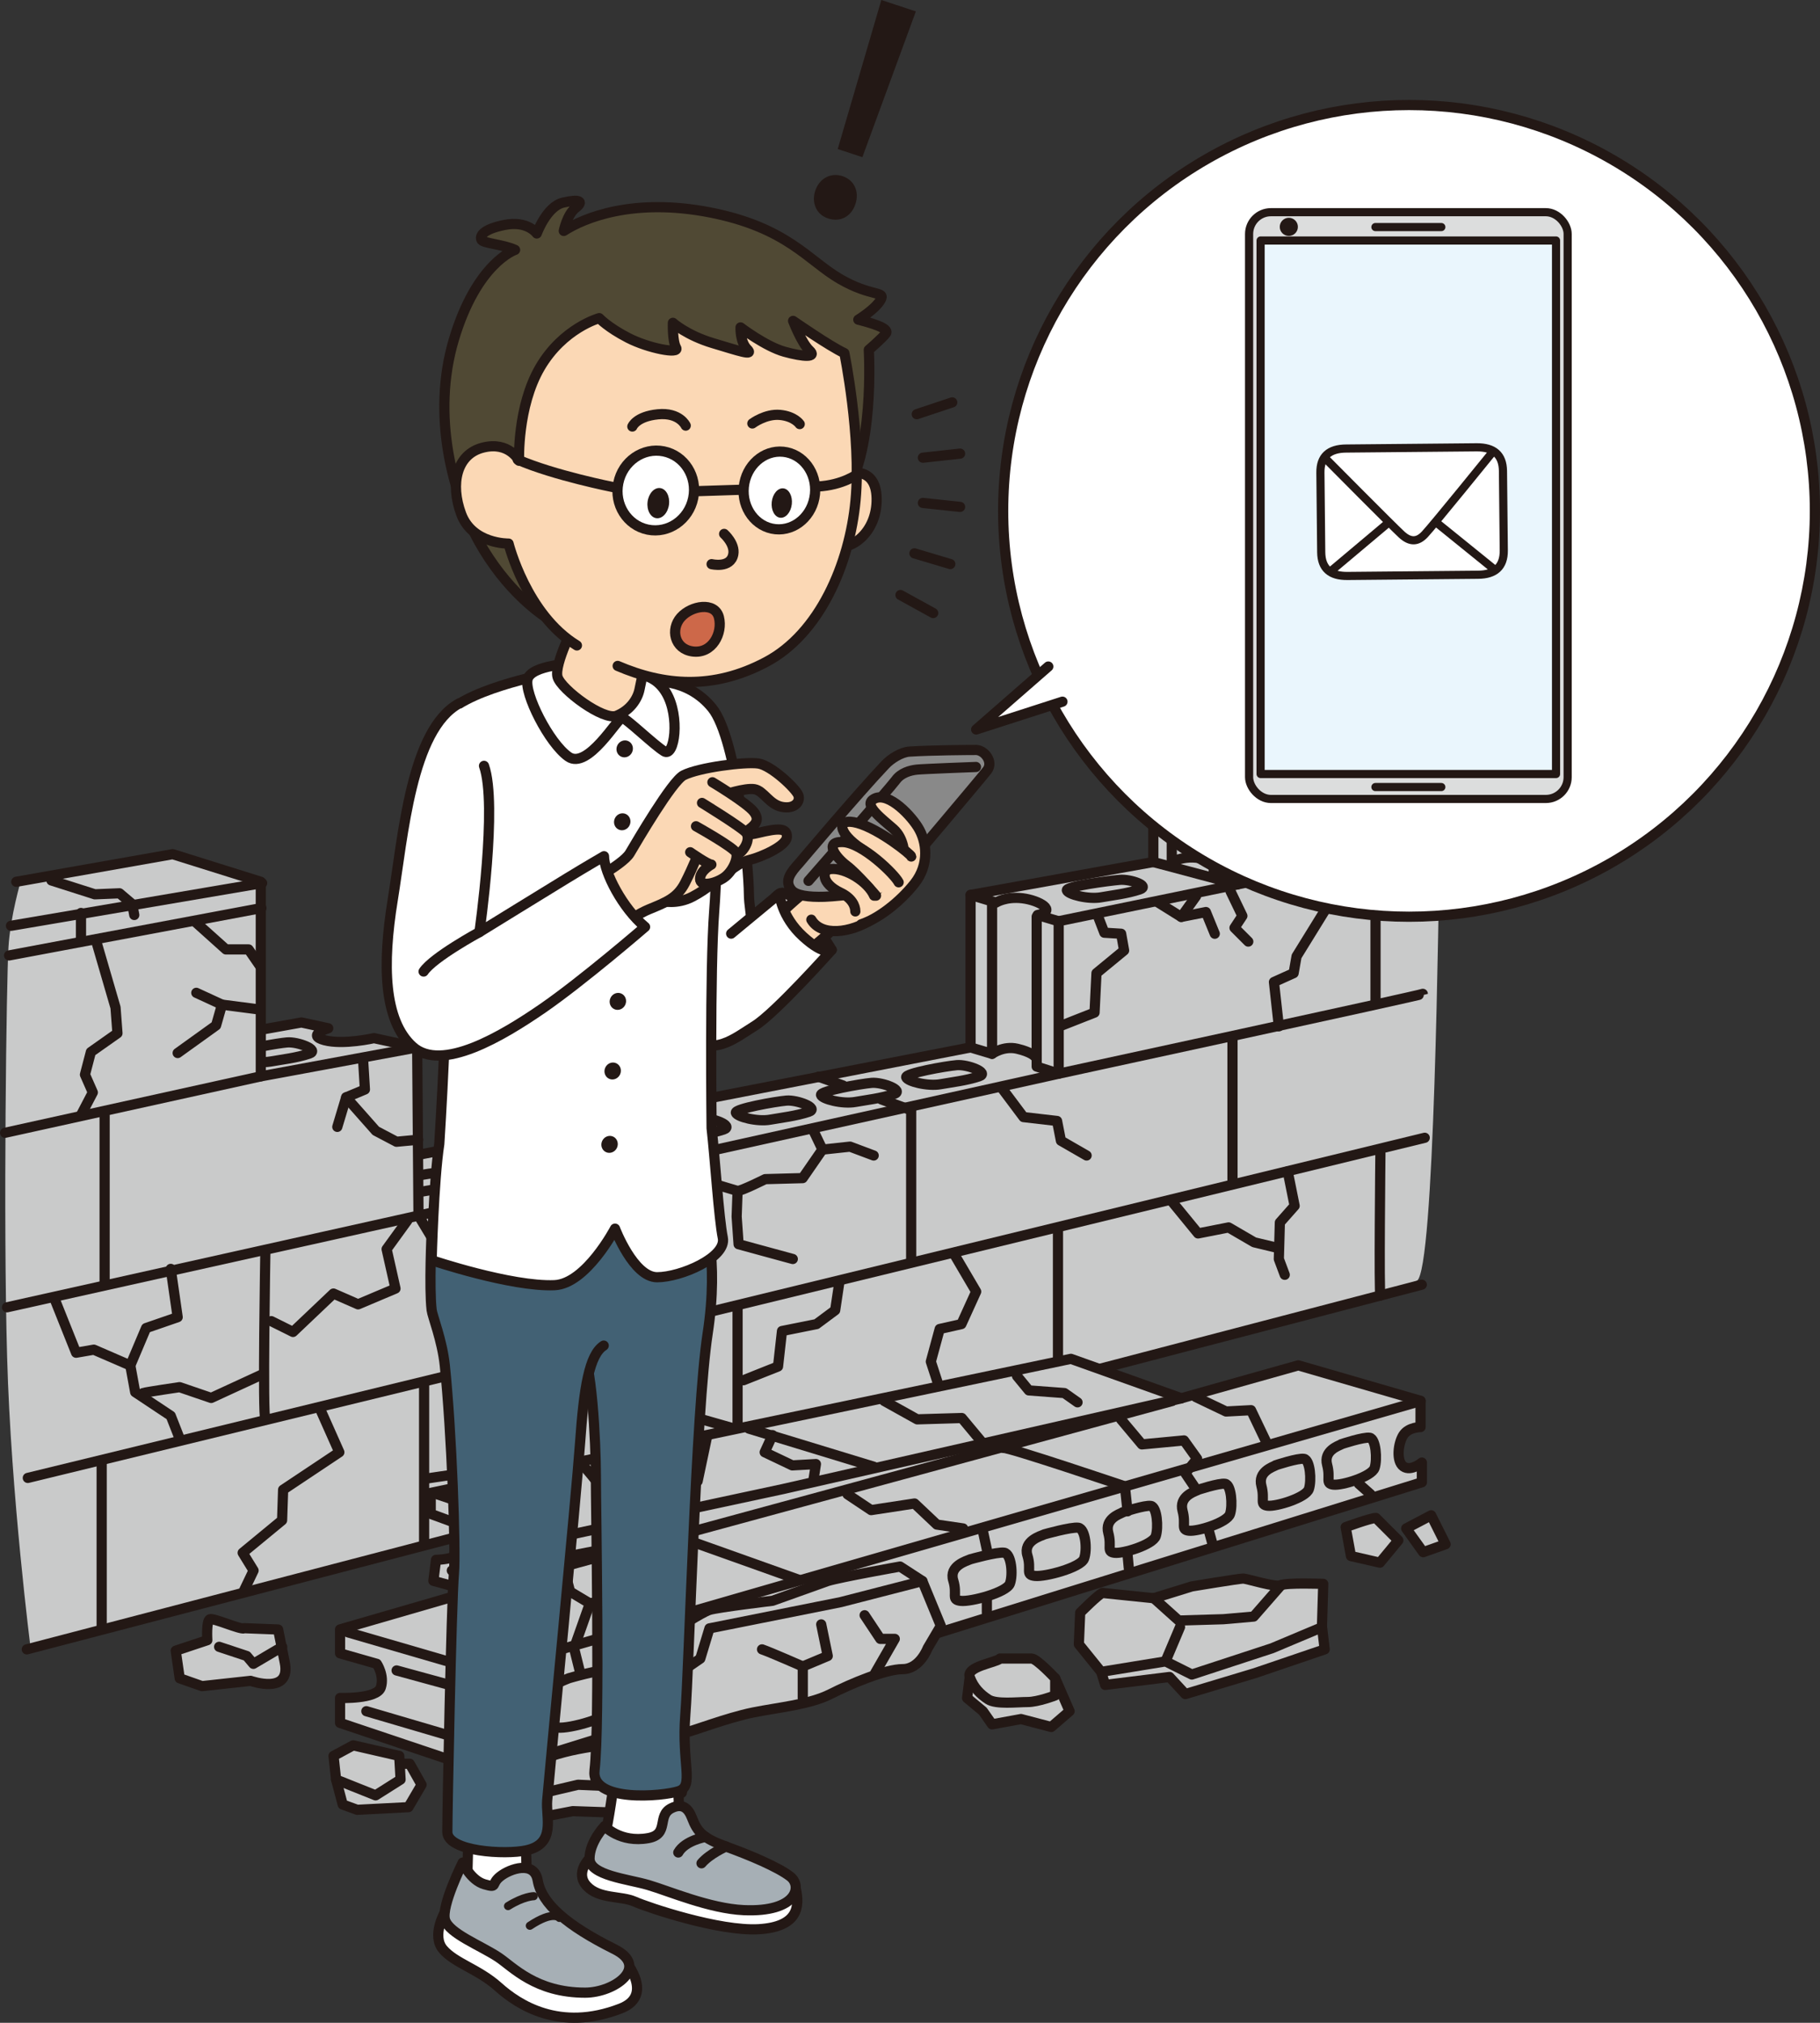
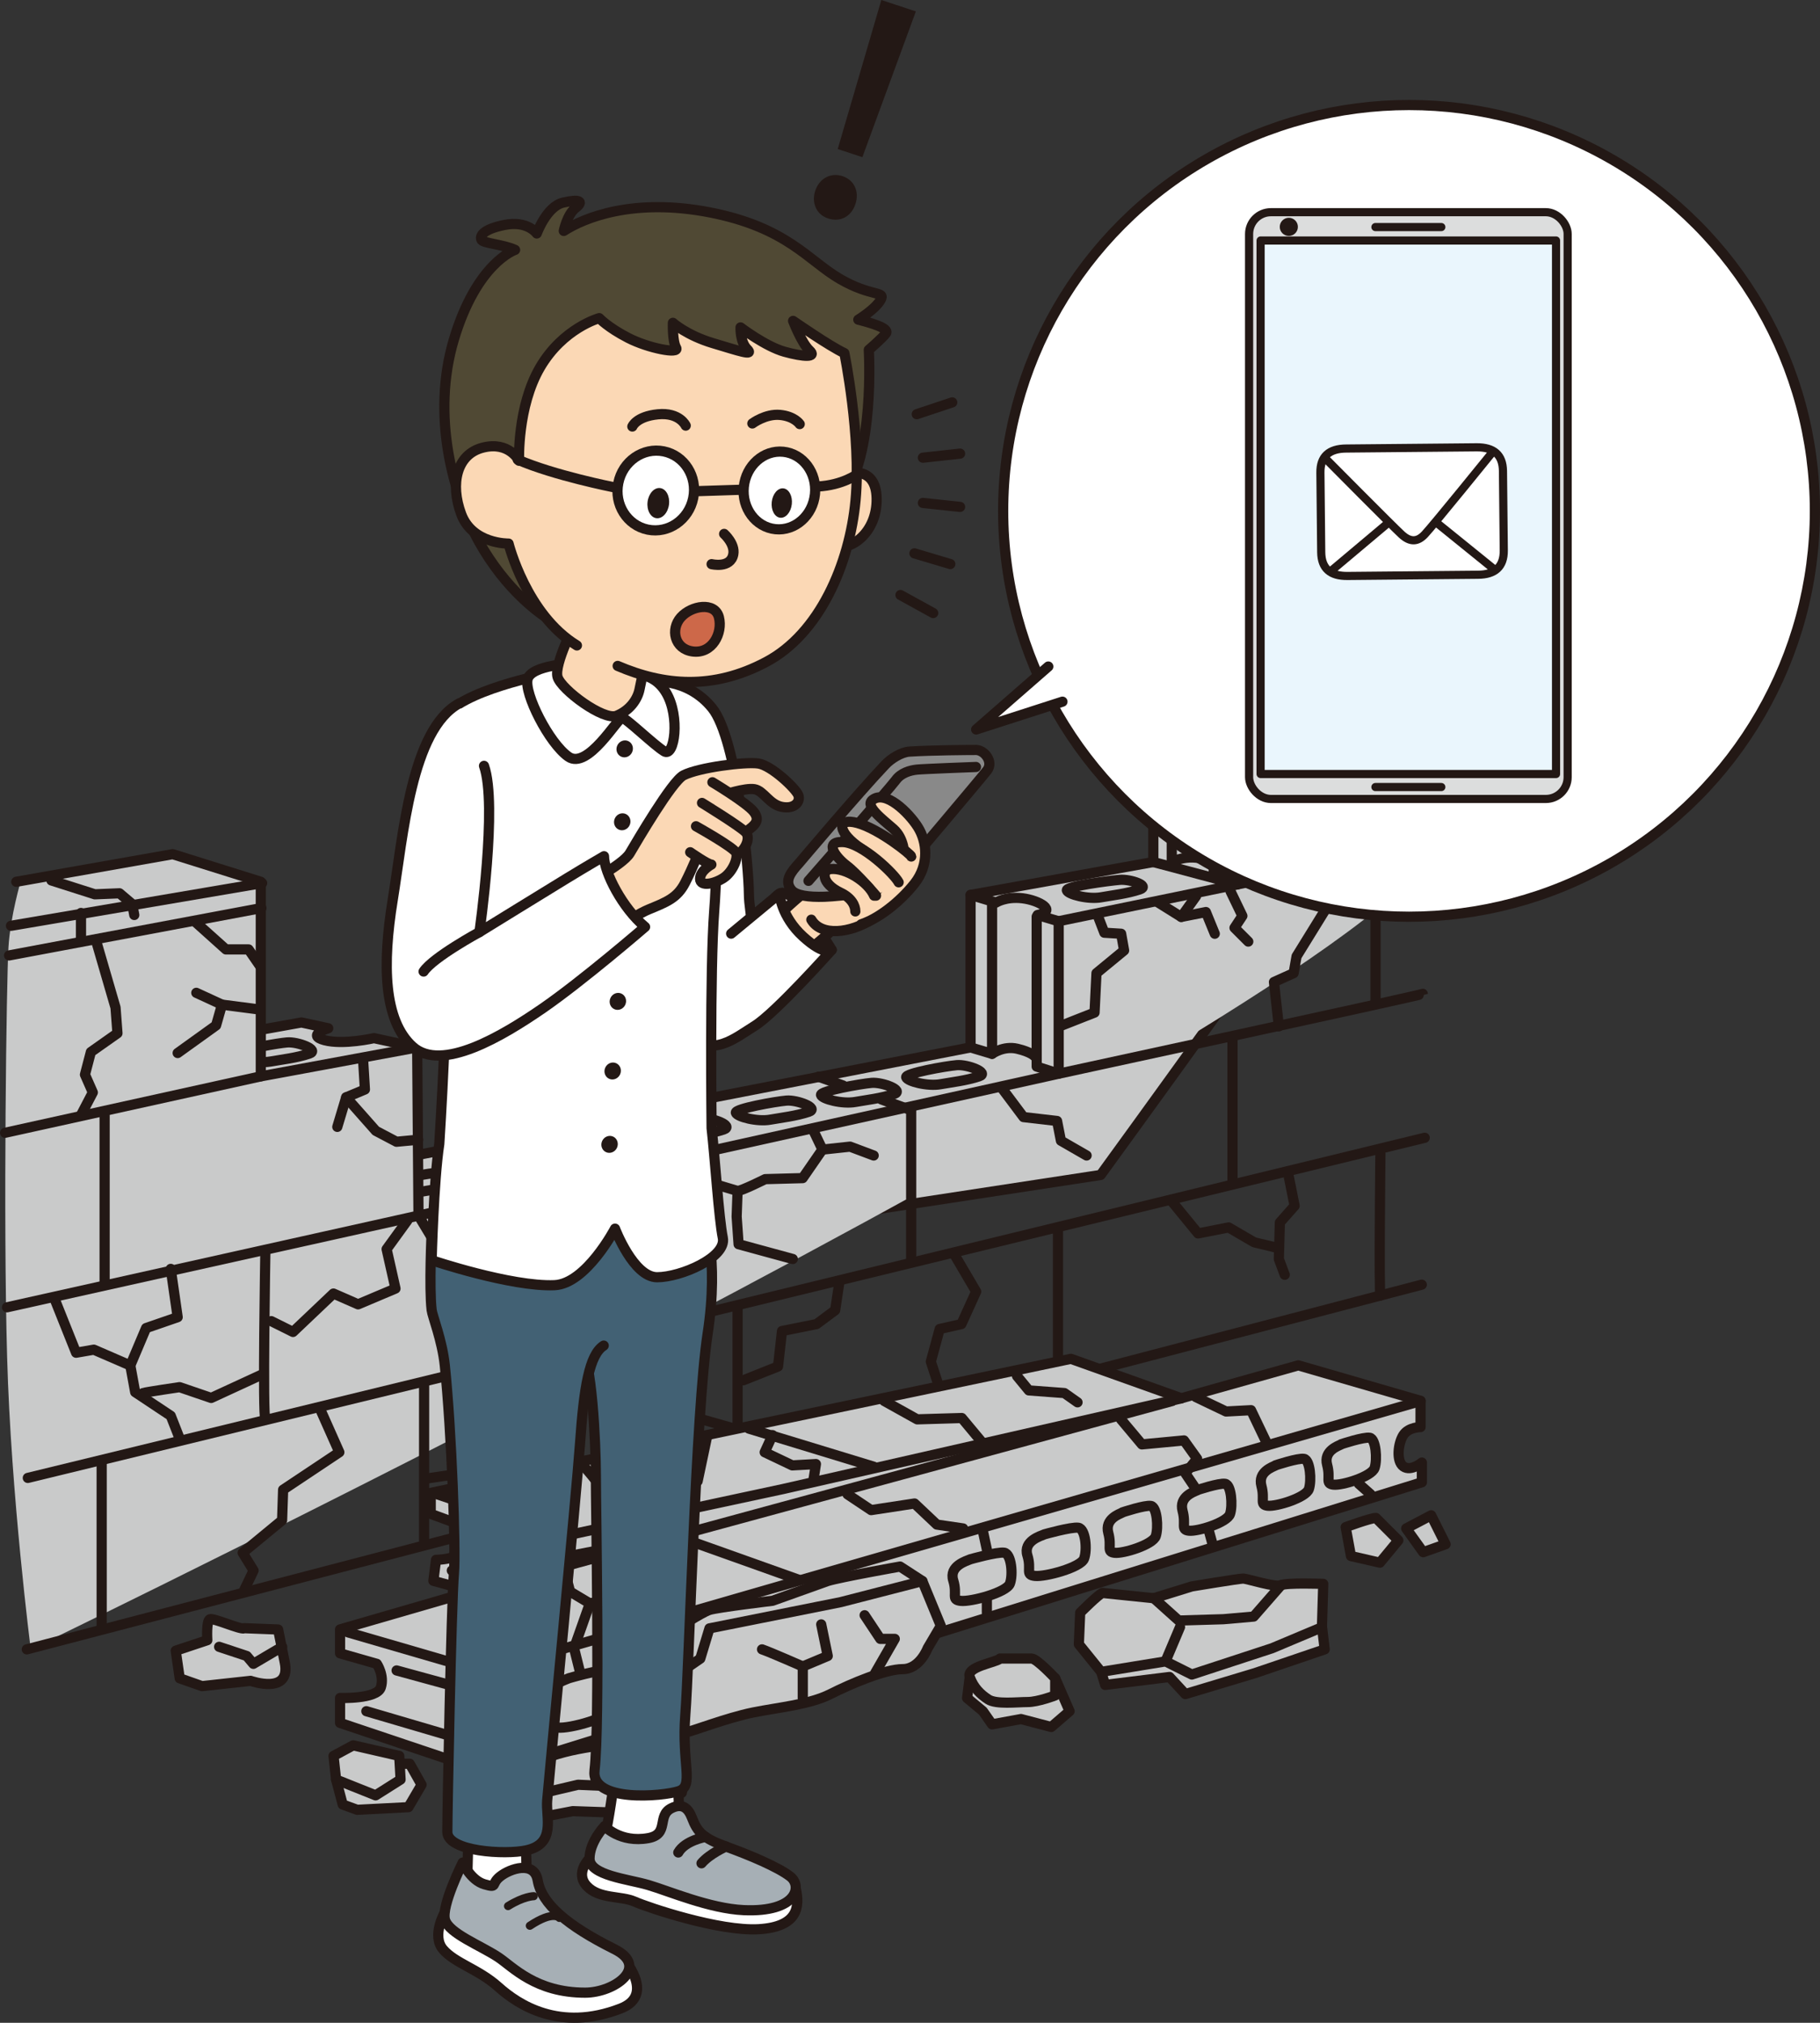
<svg xmlns="http://www.w3.org/2000/svg" id="_レイヤー_1" data-name="レイヤー 1" viewBox="0 0 178.65 198.57">
  <rect x="0" y="0" width="178.65" height="198.57" fill="#333333" stroke="none" />
  <defs>
    <style>
      .cls-1 {
        fill: #cd6849;
      }

      .cls-1, .cls-2, .cls-3, .cls-4, .cls-5, .cls-6, .cls-7, .cls-8, .cls-9, .cls-10, .cls-11, .cls-12, .cls-13 {
        stroke: #231815;
        stroke-linecap: round;
        stroke-linejoin: round;
      }

      .cls-2, .cls-3 {
        fill: none;
      }

      .cls-2, .cls-8, .cls-10, .cls-11 {
        stroke-width: .8px;
      }

      .cls-4 {
        fill: #426174;
      }

      .cls-5, .cls-14 {
        fill: #c9caca;
      }

      .cls-15 {
        fill: #231815;
      }

      .cls-6, .cls-11 {
        fill: #fff;
      }

      .cls-7 {
        fill: #898989;
      }

      .cls-8 {
        fill: #eaf6fd;
      }

      .cls-9 {
        fill: #504934;
      }

      .cls-10 {
        fill: #dcdddd;
      }

      .cls-12 {
        fill: #fbd8b5;
      }

      .cls-13 {
        fill: #a6afb5;
      }
    </style>
  </defs>
  <g>
    <g>
      <path class="cls-5" d="M135.27,64.75l-22.06,3.35v16.52l-17.94,3.23v14.97l-56.39,10.97,2.06-10.97-4.23-.91s-3.02.69-4.86.2.37-1.17.37-1.17l-2.63-.57-6.45,1.16,1.29,26.58,83.61-12.77s23.74-32.65,23.48-33.16,0-14.06,0-14.06l7.74-1.55" />
-       <path class="cls-14" d="M139.08,66.5s2.52,2.26,2.26,15.42c-.16,7.94-.52,42.84-2.26,43.81S3.02,161.91,3.02,161.91c0,0-1.94-15.1-2.32-28.65-.39-13.55-.06-37.16.13-40.26s1.23-6.58,1.23-6.58l14.52-2.52,9.29,2.52v19.23l14.84-2.71.65,16.52,62.58-14.19v-15.23l17.55-3.1v-17.16l17.61-3.29Z" />
+       <path class="cls-14" d="M139.08,66.5s2.52,2.26,2.26,15.42S3.02,161.91,3.02,161.91c0,0-1.94-15.1-2.32-28.65-.39-13.55-.06-37.16.13-40.26s1.23-6.58,1.23-6.58l14.52-2.52,9.29,2.52v19.23l14.84-2.71.65,16.52,62.58-14.19v-15.23l17.55-3.1v-17.16l17.61-3.29Z" />
      <line class="cls-3" x1="1.08" y1="90.88" x2="25.73" y2="86.69" />
      <polyline class="cls-3" points="1.6 86.56 16.95 83.85 25.6 86.56 25.6 105.66 40.95 102.82 41.08 119.33 103.92 105.4 103.92 90.43 121.47 86.82 121.47 69.79 139.27 66.56" />
      <line class="cls-3" x1="113.21" y1="68.11" x2="121.47" y2="69.79" />
      <polyline class="cls-3" points="113.6 70.43 121.34 72.11 139.92 68.62" />
      <path class="cls-3" d="M115.02,70.95v13.68s1.81-1.03,3.87,0" />
      <line class="cls-3" x1="119.14" y1="72.11" x2="119.14" y2="86.04" />
      <polyline class="cls-3" points="113.21 84.62 121.47 86.82 139.56 82.95" />
      <path class="cls-3" d="M95.27,87.85l2.5.75s.95-.62,2.6-.42,3.45,1.25,1.48,1.64l2.07.62" />
      <path class="cls-3" d="M108.11,88.08c-1.3.24-3.29-.29-3.39-.68s4.13-.94,5.19-1.03,3.01.59,1.97.94c-1.26.42-2.71.58-3.77.77Z" />
      <g>
        <path class="cls-3" d="M92.34,106.43c-1.3.24-3.29-.29-3.39-.68s3.9-1.1,4.97-1.19,3.24.75,2.19,1.1c-1.26.42-2.71.58-3.77.77Z" />
        <path class="cls-3" d="M87.75,107.4c-1.26.42-2.71.58-3.77.77-1.3.24-3.29-.29-3.39-.68s3.9-1.1,4.97-1.19,3.24.75,2.19,1.1Z" />
        <path class="cls-3" d="M79.39,109.14c-1.26.42-2.71.58-3.77.77-1.3.24-3.29-.29-3.39-.68s3.9-1.1,4.97-1.19,3.24.75,2.19,1.1Z" />
        <path class="cls-3" d="M71.03,110.88c-1.26.42-2.71.58-3.77.77-1.3.24-3.29-.29-3.39-.68s3.9-1.1,4.97-1.19,3.24.75,2.19,1.1Z" />
        <path class="cls-3" d="M62.67,112.62c-1.26.42-2.71.58-3.77.77-1.3.24-3.29-.29-3.39-.68s3.9-1.1,4.97-1.19,3.24.75,2.19,1.1Z" />
        <path class="cls-3" d="M50.53,115.14c-1.3.24-3.29-.29-3.39-.68s3.9-1.1,4.97-1.19,3.24.75,2.19,1.1c-1.26.42-2.71.58-3.77.77Z" />
      </g>
      <path class="cls-3" d="M101.76,89.98v14.72l2.16.7s35.74-7.74,35.74-7.84" />
      <polyline class="cls-3" points="95.27 102.82 97.38 103.45 97.38 88.6" />
      <path class="cls-3" d="M97.38,103.45s1.12-.82,2.47-.5,1.68.71,1.68.71" />
      <path class="cls-3" d="M41.18,115.37c.66-.12,1.25-.2,1.58-.23,1.06-.1,3.24.75,2.19,1.1-1.26.42-2.71.58-3.77.77" />
      <line class="cls-3" x1=".89" y1="93.79" x2="25.66" y2="89.14" />
      <line class="cls-3" x1="7.95" y1="89.62" x2="7.95" y2="92.43" />
      <polyline class="cls-3" points="5.05 86.43 9.31 87.79 11.73 87.69 12.98 88.75 13.18 89.82" />
      <polyline class="cls-3" points="19.27 90.59 22.18 93.2 24.4 93.2 25.47 94.75" />
      <polyline class="cls-3" points="19.27 97.46 21.79 98.62 25.56 99.11" />
      <polyline class="cls-3" points="21.79 98.62 21.21 100.66 17.44 103.37" />
      <polyline class="cls-3" points="9.4 92.24 11.34 98.91 11.53 101.43 8.92 103.27 8.34 105.49 9.11 107.24 7.95 109.46" />
      <line class="cls-3" x1=".5" y1="111.2" x2="25.6" y2="105.66" />
      <polyline class="cls-3" points=".69 128.33 41.08 119.33 42.31 121.37 45.69 122.62" />
      <line class="cls-3" x1="10.27" y1="109.53" x2="10.27" y2="126.11" />
      <polyline class="cls-3" points="53.23 114.75 57.6 115.85 57.6 131.72" />
      <line class="cls-3" x1="45.31" y1="112.75" x2="49.08" y2="113.7" />
      <polyline class="cls-3" points="86.53 107.93 89.44 108.98 89.44 123.64" />
      <line class="cls-3" x1="80.34" y1="105.69" x2="82.76" y2="106.56" />
      <path class="cls-3" d="M25.76,102.71c.97-.19,1.95-.34,2.41-.38,1.06-.1,3.24.75,2.19,1.1-1.26.42-2.71.58-3.77.77-.23.04-.48.06-.73.06" />
      <polyline class="cls-3" points="35.63 103.85 35.82 106.95 33.98 107.72 33.11 110.62" />
      <polyline class="cls-3" points="33.98 107.72 36.89 111.01 38.92 112.08 41.05 111.88" />
      <polyline class="cls-3" points="16.76 124.56 17.44 129.3 14.34 130.37 12.79 134.04 9.21 132.49 7.47 132.79 5.34 127.46" />
      <polyline class="cls-3" points="12.79 134.04 13.27 136.66 16.76 138.98 17.63 141.2" />
      <path class="cls-3" d="M14.05,136.75c.29-.1,3.58-.58,3.58-.58l3.1,1.06,5.03-2.32" />
      <path class="cls-3" d="M26.05,122.72s-.29,16.55,0,16.55" />
      <line class="cls-3" x1="2.73" y1="145.08" x2="139.85" y2="111.69" />
      <polyline class="cls-3" points="132.89 77.62 129.02 77.53 127.56 80.04 126.69 79.66 121.85 80.72 119.53 80.33" />
      <line class="cls-3" x1="135.02" y1="84.2" x2="135.02" y2="98.43" />
      <line class="cls-3" x1="120.98" y1="101.91" x2="120.98" y2="116.14" />
      <polyline class="cls-3" points="126.5 85.75 127.08 87.2 130.08 89.33 127.27 93.88 126.98 95.53 125.05 96.4 125.53 100.75" />
      <polyline class="cls-3" points="104.24 100.66 107.44 99.4 107.63 95.53 110.34 93.3 110.05 91.66 108.4 91.56 107.73 89.82" />
      <polyline class="cls-3" points="113.63 88.56 115.95 90.01 118.37 89.53 119.24 91.66" />
      <line class="cls-3" x1="117.4" y1="87.98" x2="115.95" y2="90.01" />
      <polyline class="cls-3" points="120.79 87.5 121.95 89.91 121.18 91.08 122.53 92.43" />
      <polyline class="cls-3" points="98.44 106.95 100.47 109.66 103.76 110.04 104.14 111.98 106.66 113.43" />
      <polyline class="cls-3" points="114.98 117.88 117.6 121.08 120.6 120.49 123.11 121.95 125.53 122.53" />
      <polyline class="cls-3" points="126.4 114.98 127.08 118.37 125.63 120.01 125.53 123.59 126.11 125.14" />
      <path class="cls-3" d="M135.5,113.24s-.15,13.79,0,13.94" />
      <line class="cls-3" x1="2.63" y1="161.91" x2="139.56" y2="126.11" />
      <line class="cls-3" x1="9.98" y1="143.53" x2="9.98" y2="159.79" />
      <polyline class="cls-3" points="23.92 156.2 24.89 154.17 23.82 152.43 27.69 149.24 27.79 146.24 33.31 142.56 31.37 138.2" />
      <line class="cls-3" x1="41.63" y1="135.79" x2="41.63" y2="151.67" />
      <path class="cls-3" d="M41.73,145.17c.21-.05,2.61-.39,2.61-.39l1.84-2.81,3.97-1.45-.68-6.58-1.16-2.52,6.48-6.58-.58-3.87-2.52-3.68" />
      <polyline class="cls-3" points="39.98 119.82 37.95 122.62 38.82 126.49 35.15 128.04 32.73 126.98 28.76 130.75 26.63 129.69" />
      <polyline class="cls-3" points="67.66 113.82 68.53 115.75 72.4 116.91 72.31 119.43 72.5 122.14 77.82 123.59" />
      <path class="cls-3" d="M72.4,116.91c.39,0,2.71-1.16,2.71-1.16l3.68-.1,1.94-2.81-.97-2.03" />
      <polyline class="cls-3" points="80.73 112.85 83.44 112.56 85.76 113.43" />
      <line class="cls-3" x1="72.4" y1="128.33" x2="72.4" y2="143.72" />
      <polyline class="cls-3" points="60.4 131.14 60.69 134.72 63.5 136.27 64.76 138.88 67.66 138.98 72.4 140.33" />
      <polyline class="cls-3" points="72.98 135.49 76.37 134.14 76.76 130.66 80.15 129.98 81.98 128.62 82.37 126.01" />
      <polyline class="cls-3" points="93.6 123.01 95.82 126.79 94.37 129.98 92.24 130.46 91.37 133.66 92.82 138.11" />
      <line class="cls-3" x1="103.85" y1="120.59" x2="103.85" y2="135.01" />
    </g>
    <g>
      <path class="cls-5" d="M33.38,159.98v2.32l3.61,1.03s.77,1.16.39,2.32-4,1.03-4,1.03v2.45l14.58,4.9,91.61-28.52v-1.94s-1.07.91-1.81.39-.52-2.32,0-3.1,1.68-.77,1.68-.77v-2.58l-12-3.48-11.48,3.23-10.84-3.87-62.84,13.16v2.06l2.45.9s.77,1.29.65,2.45-2.58,1.16-2.58,1.16l-.26,2.06,3.74,1.03-12.9,3.74Z" />
      <polyline class="cls-3" points="42.93 146.69 55.19 150.82 76.87 146.17 115.96 137.27" />
      <line class="cls-3" x1="115.06" y1="137.53" x2="46.29" y2="156.24" />
      <polyline class="cls-3" points="44.74 149.53 55.19 152.88 64.48 151.08" />
      <line class="cls-3" x1="55.19" y1="150.82" x2="55.19" y2="152.88" />
      <line class="cls-3" x1="44.35" y1="154.17" x2="47.83" y2="155.08" />
      <path class="cls-3" d="M56.61,143.33c.39,0,2.84,3.23,2.84,3.23l-.77,1.42v1.81" />
      <polyline class="cls-3" points="59.45 146.56 63.45 147.85 65.12 145.4 68.48 145.4 69.38 141.14" />
      <line class="cls-3" x1="67.19" y1="151.08" x2="78.41" y2="155.08" />
      <polyline class="cls-3" points="34.16 160.24 47.45 164.11 139.45 137.53" />
      <polyline class="cls-3" points="83.19 146.69 85.51 148.24 89.77 147.59 91.96 149.66 94.54 150.04" />
-       <path class="cls-3" d="M98.5,142.14c.39-.13,11.92,3.77,11.92,3.77l.26,2.45" />
      <polyline class="cls-3" points="110.03 139.33 112.09 141.79 116.22 141.4 117.51 143.2 116.35 144.62 117.48 146.3" />
      <polyline class="cls-3" points="117.38 137.14 120.35 138.56 122.8 138.43 124.22 141.4" />
      <polyline class="cls-3" points="99.83 135.08 100.99 136.49 104.48 136.75 105.77 137.66" />
      <polyline class="cls-3" points="86.8 137.53 90.03 139.33 94.41 139.2 96.35 141.53" />
      <line class="cls-3" x1="73.51" y1="140.24" x2="85.77" y2="143.98" />
      <polyline class="cls-3" points="75.83 140.88 75.06 142.56 77.77 143.85 80.09 143.72 79.83 145.4" />
      <path class="cls-3" d="M38.93,163.98l8,2.19s4-1.16,4.26-.13.52,2.19-.39,3.61-3.01,1.81-3.01,1.81l-11.83-3.48" />
      <line class="cls-3" x1="47.79" y1="171.46" x2="47.79" y2="174.04" />
      <line class="cls-3" x1="47.45" y1="164.11" x2="47.45" y2="166.17" />
      <path class="cls-3" d="M55.83,164.75c-.43.19-2.45.77-1.94,2.45s-.3,2.26.86,2.39,5.2-.97,5.59-2,.17-3.48-.65-3.61-3.87.77-3.87.77Z" />
      <path class="cls-3" d="M95.24,153.07c-.37.16-2.11.65-1.67,2.07s-.26,1.9.74,2.01,4.49-.82,4.82-1.69.15-2.94-.56-3.04-3.34.65-3.34.65Z" />
      <path class="cls-3" d="M102.52,150.62c-.37.16-2.11.65-1.67,2.07s-.26,1.9.74,2.01,4.49-.82,4.82-1.69.15-2.94-.56-3.04-3.34.65-3.34.65Z" />
      <path class="cls-3" d="M110.19,148.47c-.31.16-1.77.63-1.4,2.01s-.22,1.85.62,1.95,3.76-.79,4.04-1.64.12-2.85-.47-2.96-2.8.63-2.8.63Z" />
      <path class="cls-3" d="M117.48,146.3c-.31.16-1.77.63-1.4,2.01s-.22,1.85.62,1.95,3.76-.79,4.04-1.64.12-2.85-.47-2.96-2.8.63-2.8.63Z" />
      <path class="cls-3" d="M125.22,143.85c-.31.16-1.77.63-1.4,2.01s-.22,1.85.62,1.95,3.76-.79,4.04-1.64.12-2.85-.47-2.96-2.8.63-2.8.63Z" />
      <path class="cls-3" d="M131.67,141.78c-.31.16-1.77.63-1.4,2.01s-.22,1.85.62,1.95,3.76-.79,4.04-1.64.12-2.85-.47-2.96-2.8.63-2.8.63Z" />
      <path class="cls-3" d="M44.74,157.14c.52.13,4.77,1.81,4.77,1.81l4.39-1.42" />
      <polyline class="cls-3" points="55.45 154.3 55.96 156.24 57.9 157.4 56.35 161.79 56.99 164.37" />
      <polyline class="cls-3" points="57.9 157.4 60.87 156.75 62.41 154.82 60.87 152.24" />
      <polyline class="cls-3" points="67.58 155.33 66.93 156.37 63.45 158.3 62.03 159.98" />
      <g>
        <path class="cls-5" d="M49.64,175.08l-.65,2.06,3.23,1.42,4-.77,3.74.13,2.45.9,4.52-2.84.26-2.06-2.06-.65-3.23-2.19s-4.48.18-7.74,1.29c-2.9.99-4.64,2.95-4.52,2.71Z" />
        <polyline class="cls-5" points="49.64 175.08 52.87 176.11 56.74 175.2 59.7 175.33 62.03 175.72 65.12 173.27" />
        <line class="cls-3" x1="52.87" y1="176.11" x2="52.35" y2="177.91" />
        <line class="cls-3" x1="62.03" y1="175.72" x2="62.41" y2="178.82" />
      </g>
      <g>
        <polygon class="cls-5" points="95.19 164.62 94.93 166.69 96.48 167.98 97.38 169.27 100.22 168.75 103.19 169.53 104.99 167.98 103.58 164.75 95.19 164.62" />
        <path class="cls-5" d="M98.16,162.82c-.39.39-3.35.77-2.97,1.81s1.03,1.68,1.81,2.19,2.84.26,3.87.26,2.71-.65,2.71-.65v-1.68s-1.81-1.94-2.32-1.94h-3.1Z" />
      </g>
      <g>
        <polygon class="cls-5" points="108.09 164.11 108.48 165.4 114.8 164.62 116.35 166.3 123.19 164.24 130.03 161.91 129.77 159.72 118.16 160.75 108.09 164.11" />
        <path class="cls-5" d="M108.22,156.37c-.39.13-2.19,1.94-2.19,1.94l-.13,3.1,2.19,2.71,6.32-1.03,2.58,1.29,7.87-2.58,4.9-2.06.13-4.26s-3.61-.13-4.13.13-3.35-.65-3.74-.65-5.03.77-5.03.77l-3.74,1.16-5.03-.52Z" />
        <polyline class="cls-3" points="113.25 156.88 115.7 159.08 120.09 158.95 123.06 158.69 125.77 155.59" />
        <line class="cls-3" x1="115.83" y1="159.72" x2="114.41" y2="163.08" />
      </g>
      <g>
        <polygon class="cls-5" points="37.12 173.14 35.45 174.95 32.99 174.69 33.64 177.14 35.06 177.66 40.09 177.4 41.38 175.2 40.22 173.14 37.12 173.14" />
        <polygon class="cls-5" points="32.99 174.69 32.74 172.37 34.67 171.33 39.19 172.37 39.32 174.69 36.87 176.24 32.99 174.69" />
      </g>
      <g>
        <path class="cls-5" d="M23.96,159.85c-.39.13-2.97-1.03-3.35-.9s-.26,2.06-.26,2.06l-3.1,1.03.39,2.71,2.19.77,4.77-.52s4,1.42,3.35-1.81l-.65-3.23-3.35-.13Z" />
        <polyline class="cls-3" points="21.51 161.66 24.22 162.56 24.87 163.33 27.7 161.66" />
      </g>
      <line class="cls-3" x1="118.67" y1="150.3" x2="119.06" y2="151.72" />
-       <line class="cls-3" x1="110.67" y1="152.49" x2="110.8" y2="153.91" />
      <line class="cls-3" x1="96.48" y1="150.3" x2="96.87" y2="152.11" />
      <line class="cls-3" x1="96.87" y1="156.75" x2="96.87" y2="158.3" />
      <line class="cls-3" x1="133.38" y1="145.66" x2="134.54" y2="146.69" />
      <path class="cls-5" d="M135.06,149.01c-.52,0-2.97.9-2.97.9l.52,2.84,2.84.65,1.81-2.19-2.19-2.19Z" />
      <polygon class="cls-5" points="140.48 148.75 138.03 150.04 139.7 152.37 141.9 151.59 140.48 148.75" />
      <g>
        <path class="cls-5" d="M90.54,155.2l-2.19-1.42s-5.81,1.03-7.1,1.42l-5.42,1.94s-5.42.65-6.19.9-3.35,1.94-3.35,1.94l-1.03,2.06-1.03,1.68-.52,4.26,3.61,2.06,14.58-8.77,8.65-6.06Z" />
        <path class="cls-5" d="M69.64,159.85l-.9,2.97-2.06,1.42-.13,4.13s.39,1.68.77,1.68,4-1.42,6.58-1.94,5.55-.77,7.61-1.81,5.42-2.45,7.1-2.45,2.45-2.06,2.45-2.06l1.29-2.19-1.81-4.39-8,2.06-12.9,2.58Z" />
        <path class="cls-3" d="M74.8,161.91c.77.26,4,1.68,4,1.68v3.1" />
        <polyline class="cls-3" points="78.8 163.59 81.25 162.56 80.61 159.46" />
        <polyline class="cls-3" points="84.87 158.56 86.41 160.88 87.83 160.88 85.9 164.24" />
      </g>
    </g>
  </g>
  <g>
    <circle class="cls-6" cx="138.31" cy="50.15" r="39.84" />
    <polyline class="cls-6" points="102.9 65.43 95.82 71.61 104.29 68.88" />
    <g>
      <path class="cls-6" d="M57.87,182.43s-1.47,1.41-.27,2.71c1.21,1.3,3.35.94,4.69,1.53,1.34.59,8.31,2.94,12.2,2.71,3.89-.24,4.02-2.24,3.62-4s-20.24-2.94-20.24-2.94Z" />
      <path class="cls-6" d="M60.28,174.9s-.54,4-.94,5.53,2.95,2.12,5.36,1.88,2.41-1.65,2.14-3.18-.27-4.59-.27-4.59l-6.3.35Z" />
      <path class="cls-13" d="M59.34,179.26s1.53,1.68,4.29,1.18c2.11-.38.81-2.21,2.28-2.94,1.06-.53,1.65,0,2.01.94.54,1.41,1.07,2,3.35,2.83,2.28.82,5.09,2,6.3,2.94,1.21.94.67,3.53-4.56,3.3-3.35-.15-7.37-1.88-9.38-2.47-2.01-.59-5.76-.94-5.76-2.59s1.47-3.18,1.47-3.18Z" />
      <path class="cls-3" d="M69.26,180.32s-2.01.35-2.68,1.53" />
      <path class="cls-3" d="M71.27,181.26s-1.61.71-2.41,1.65" />
    </g>
    <path class="cls-4" d="M69.07,119.32s1.55,4,.39,11.61-1.81,32.65-2.19,37.42.9,6.97-.65,7.48-8.65,1.16-8.26-2.06c.54-4.5.13-25.81.13-28.9s-.39-11.74-1.55-12.65c-1.16-.9-4-11.35-4-11.35,0,0,2.58-5.68,3.48-5.68s12.65,4.13,12.65,4.13Z" />
    <path class="cls-6" d="M61.1,192.14s3.35,3.66-.19,5.03c-6,2.32-10.06-.39-12-2.13-1.94-1.74-4.26-2.32-5.42-3.68-1.16-1.35.19-3.68.19-3.68l17.42,4.45Z" />
    <path class="cls-6" d="M51.38,174.48s.35,9.39.35,10.64c0,1.24-5.85,1.77-5.85-.71,0-2.48.35-9.75.35-9.75l5.14-.18Z" />
    <path class="cls-13" d="M52.78,184.59c-.33-1.97-2.71-1.16-3.68-.39s-.19,1.16-1.55.77c-1.35-.39-2.13-2.13-2.13-2.13,0,0-2.13,4.26-1.74,5.61s3.48,2.52,5.23,3.68c1.44.96,3.68,3.48,8.52,3.48,2.93,0,6.34-2.54,2.9-4.26-4.65-2.32-7.16-4.45-7.55-6.77Z" />
    <path class="cls-2" d="M54.91,188.27s-.58-.77-2.9.77" />
    <path class="cls-2" d="M52.39,186.14s-.97,0-2.52.97" />
    <path class="cls-4" d="M59.26,132.09c-1.42.9-1.94,4.13-2.32,9.55-.39,5.42-2.97,32-3.23,35.1-.14,1.69.9,4.26-2.06,4.9-2.05.45-7.74.13-7.74-1.81s.39-22.32.65-25.42c.19-2.25-.22-13.86-.9-20.39-.26-2.46-1.22-4.82-1.29-5.42-.26-2.19,0-7.61,0-7.61,0,0,12.26-1.81,17.03-2.06" />
    <g>
      <path class="cls-6" d="M81.64,93.24s-3.77-6.39-5.13-5.52-.45,2.26.77,4.16c2.13,3.29,4.35,1.35,4.35,1.35Z" />
      <g>
        <path class="cls-6" d="M63.77,66.92s3.61-.52,6.13,2.58,3.61,16.06,3.61,18.19,1.16,6.26.13,7.87c-1.03,1.61-5.29,3.1-5.29,3.1l-4.58-31.74Z" />
        <path class="cls-12" d="M79.45,87.18s-2.58,2.13-2.97,2.71,1.15,4.03,2.45,3.55c1.31-.48,5.16-4.52,5.16-4.52l-4.65-1.74Z" />
        <path class="cls-12" d="M79.64,90.28c.97,1.65,3.79,1.36,6.06-.09s2.81-5.21,2.61-5.26-8.61,2.23-8.61,2.23" />
        <g>
          <path class="cls-7" d="M88.45,85.68s7.81-9.23,8.45-10.06-.26-2-1.1-2c-.61,0-4.34.02-6.52.16-.83.05-1.85.72-2.37,1.27-2.76,2.91-8.47,9.68-8.47,9.68-.81.9-1.5,1.74-.74,2.65.45.53,1.67.7,3.23.65,1.68-.06,5.74-.58,6.06-.9s1.45-1.44,1.45-1.44Z" />
          <path class="cls-3" d="M95.8,75.29s-5.16.19-5.81.26-1.55.32-2.06,1.03-8.57,9.89-8.57,9.89" />
        </g>
        <path class="cls-12" d="M88.8,84.08c-.06-.19,0-1.74-1.1-2.71-1.1-.97-2.82-2.24-2.06-2.84,1.27-1.02,3.55,1.23,4.45,2.65s1.16,3.68-.32,5.55-3.61,3.48-5.23,4" />
        <path class="cls-12" d="M87.45,86.41s-1.51-2.18-2.9-3.1c-2.32-1.53-2.52-3.1-.39-2.52s5.29,3.1,5.29,3.29" />
        <path class="cls-12" d="M85.99,87.92s-1.84-2.16-2.87-2.94c-1.03-.77-2.32-2.39-.39-2.32s5.1,3.18,5.48,3.95" />
        <path class="cls-12" d="M83.96,89.47c0-.58-.38-1.33-1.45-1.84-1.94-.92-1.84-2.23-.97-2.32,1.45-.16,3.68,1.26,4.26,2.61" />
        <path class="cls-6" d="M71.77,91.65l4.74-3.92s.15,2.23,2.32,4.21c2.18,1.98,2.81,1.31,2.81,1.31,0,0-5.52,6.19-7.55,7.45-2.03,1.26-4.11,3.1-6.58.97l-.06-8.1" />
        <path class="cls-6" d="M53.73,66.15s-8.58,1.61-10.26,4.39-.45,19.61.13,22.52-.48,19.23-.48,19.23c-.56,3.68-.75,11.42-.75,11.42,0,0,7.81,2.63,12.06,2.45,3.1-.13,5.94-5.55,5.94-5.55,0,0,1.81,4.77,4.13,4.77s6.84-1.94,6.45-3.87-.77-7.87-1.1-10.77c0,0-.19-15.55.26-21.35.45-5.81.04-11.55-.35-13.55" />
        <path class="cls-6" d="M56.31,65.12s-4.16.15-4.52,1.55,2.1,6.28,4,7.61c1.9,1.34,4.87-3.86,5.28-3.82s3.14,2.7,4.14,3.3,1.56-3.42.19-5.74c-1.36-2.32-3.75-1.8-3.75-1.8l-5.35-1.11Z" />
        <ellipse class="cls-15" cx="61.31" cy="73.51" rx=".84" ry=".8" transform="translate(-31.01 98.77) rotate(-65.47)" />
        <ellipse class="cls-15" cx="61.08" cy="80.66" rx=".84" ry=".8" transform="translate(-37.66 102.75) rotate(-65.47)" />
        <ellipse class="cls-15" cx="60.65" cy="98.29" rx=".84" ry=".8" transform="translate(-53.95 112.67) rotate(-65.47)" />
        <ellipse class="cls-15" cx="60.14" cy="105.13" rx=".84" ry=".8" transform="translate(-60.47 116.2) rotate(-65.47)" />
        <ellipse class="cls-15" cx="59.84" cy="112.33" rx=".84" ry=".8" transform="translate(-67.2 120.14) rotate(-65.47)" />
        <g>
          <path class="cls-12" d="M63.6,63.74s-.62,2.88-.82,3.91c-.2,1.02-.97,2.09-2.25,2.61s-5.43-2.56-5.8-3.8,1.78-5.41,1.78-5.41c0,0,7.04,1.39,7.1,2.7Z" />
          <path class="cls-9" d="M82.63,48.92c3.29-4.13,2.65-14.58,2.65-14.58,0,0,1.29-1.1,1.68-1.61s-1.48-1.03-2.71-1.35c0,0,1.68-1.03,2.19-1.94s-.9-.26-4-2.06-5.16-5.03-12.71-6.52c-7.55-1.48-12.39.52-14.39,1.81,0,0,.32-1.61,1.16-2.26.84-.65.39-.9-1.23-.52s-2.58,3.03-2.58,3.03c0,0-.9-1.29-3.16-.84-2.26.45-2.45,1.16-2.26,1.48s2.19.45,3.29.97c0,0-3.74,1.23-6,8.77-2.26,7.55-.06,15.35,2.45,19.87,2.52,4.52,6.06,7.55,8.97,8.77s26.65-13.03,26.65-13.03Z" />
          <path class="cls-12" d="M83.08,46.53s2.9-.97,2.97,2.39c.06,3.35-2.52,5.23-4.26,4.71-1.74-.52,1.29-7.1,1.29-7.1Z" />
          <path class="cls-12" d="M60.63,65.37c4.52,1.94,9.35,2.39,14.58-.39,5.23-2.77,8.19-9.61,8.77-15.87s-1.1-14.45-1.1-14.45c-1.42-.65-5.03-3.16-5.03-3.16,0,0,.84,2.19,1.61,2.9.77.71-.58.65-2.45.13s-4.32-2.39-4.32-2.39c0,0-.06,1.42.65,2.13s-.77.19-3.35-.58c-2.58-.77-3.94-2-3.94-2,0,0-.06,1.81.32,2.45s-2.71.06-4.71-.97-2.84-1.94-2.84-1.94c0,0-3.55.97-5.81,4.84-2.26,3.87-2.06,9.16-2.06,9.16,0,0-.97-1.94-3.55-1.29-2.58.65-3.23,3.55-2.13,6.52s4.65,2.9,4.65,2.9c0,0,1.74,6.97,6.71,10" />
          <ellipse class="cls-6" cx="64.37" cy="48.15" rx="3.92" ry="3.75" transform="translate(4.39 101.67) rotate(-78.54)" />
          <ellipse class="cls-15" cx="64.62" cy="49.39" rx="1.49" ry="1.06" transform="translate(7.72 107.51) rotate(-83)" />
          <ellipse class="cls-6" cx="76.5" cy="48.15" rx="3.82" ry="3.51" transform="translate(20.87 119.39) rotate(-84.2)" />
          <ellipse class="cls-15" cx="76.74" cy="49.38" rx="1.45" ry=".99" transform="translate(19.36 120.34) rotate(-83.8)" />
          <path class="cls-3" d="M78.5,41.63s-.52-.77-1.94-.9c-1.42-.13-2.71.84-2.71.84" />
          <path class="cls-3" d="M67.31,41.78s-.6-1.32-2.73-1.11c-2.12.21-2.51,1.2-2.51,1.2" />
          <line class="cls-3" x1="72.63" y1="48.08" x2="68.57" y2="48.21" />
          <path class="cls-3" d="M71.08,52.41s1.09.97.9,2c-.26,1.42-2.13.97-2.13.97" />
          <path class="cls-3" d="M60.24,47.83s-5.87-1.16-9.42-2.71" />
          <path class="cls-3" d="M84.18,46.53s-1.42,1.1-3.94,1.23" />
        </g>
        <g>
-           <path class="cls-12" d="M64.95,88.45s1.5.39,3.05-.44c1.55-.82,2.23-1.6,3.24-2.27s1.45-1.11,2.42-1.35c.97-.24,3.53-1.31,3.58-2.23s-.87-.87-2.85-.39-3.15-.1-3.15-.1l-3.1.63s-3.48,4.79-3.19,6.15Z" />
          <path class="cls-12" d="M70.95,78.05s2.18-.73,3.1-.58,1.45,1.5,2.71,1.74c1.26.24,1.84-.53,1.6-1.16s-2.61-2.9-3.92-3.1c-1.31-.19-5.85.39-7.35,1.16-1.14.59-4.55,6.44-5.27,7.65-.73,1.21-4.89,3.34-5.61,3.73s.58,3.15,1.4,4.16,4.31-1.65,6.05-2.37,2.81-1.11,3.58-2.61c.77-1.5,1.45-3.24,1.45-3.24l2.27-5.37Z" />
          <path class="cls-12" d="M69.93,76.79s3.39,2.03,4.06,2.9.1,1.35-.82,1.98c-.92.63-3.05-1.31-3.05-1.31" />
          <path class="cls-12" d="M68.91,78.82s3.63,2.23,4.26,2.85-.15,2.08-1.11,2.37-2.76-1.45-2.76-1.45" />
          <path class="cls-12" d="M67.75,83.66s1.74,1.21,2.08,1.21c0,0-1.11.58-1.11,1.4s1.45.48,2.32-.1,1.45-1.94,1.21-2.47-3.93-2.59-3.93-2.59" />
        </g>
        <path class="cls-6" d="M47.51,75.18c1.35,3.81-.45,16.32-.45,16.32,0,0,6.65-4.1,8.65-5.32s3.58-2.13,3.58-2.13c0,1.58,1.84,5.13,4.03,6.94,0,0-6.13,5.29-10.06,8-3.94,2.71-9.94,6.32-12.77,3.74-2.84-2.58-2.97-8.06-1.94-14.39s1.81-16.71,6.52-19.29" />
        <path class="cls-3" d="M47.06,91.5s-4.52,2.45-5.48,3.87" />
      </g>
    </g>
    <path class="cls-1" d="M67.99,63.95c-1.8-.24-2.19-2.19-1.16-3.35s3.35-1.55,3.74,0-.65,3.61-2.58,3.35Z" />
    <path class="cls-15" d="M80.02,18.73c.4-1.21,1.52-1.82,2.68-1.44s1.67,1.53,1.27,2.74-1.46,1.81-2.67,1.42-1.65-1.59-1.28-2.72ZM84.65,15.43l-2.42-.8,4.28-14.63,3.39,1.12-5.25,14.31Z" />
    <g>
      <g>
        <rect class="cls-10" x="122.61" y="20.83" width="31.27" height="57.6" rx="2.14" ry="2.14" />
        <rect class="cls-8" x="123.74" y="23.61" width="29" height="52.37" />
        <circle class="cls-15" cx="126.51" cy="22.27" r=".89" />
        <line class="cls-2" x1="141.48" y1="77.26" x2="135.01" y2="77.26" />
        <line class="cls-2" x1="141.48" y1="22.29" x2="135.01" y2="22.29" />
      </g>
      <g>
        <path class="cls-11" d="M147.61,54.05c.01,1.58-.85,2.36-2.53,2.37l-12.81.12c-1.69.02-2.56-.74-2.58-2.32l-.08-7.82c-.02-1.59.85-2.36,2.53-2.37l12.81-.12c1.69-.01,2.56.74,2.58,2.32l.08,7.82Z" />
        <path class="cls-2" d="M130.03,44.93s6.69,6.75,7.55,7.54c.86.79,1.58.73,2.28-.02.86-.92,6.68-8.11,6.68-8.11" />
        <line class="cls-2" x1="130.83" y1="55.9" x2="136.24" y2="51.35" />
        <line class="cls-2" x1="146.5" y1="55.75" x2="141" y2="51.3" />
      </g>
    </g>
    <line class="cls-3" x1="89.99" y1="40.66" x2="93.47" y2="39.5" />
    <line class="cls-3" x1="90.59" y1="44.93" x2="94.24" y2="44.53" />
    <line class="cls-3" x1="88.39" y1="58.41" x2="91.6" y2="60.18" />
    <line class="cls-3" x1="89.76" y1="54.32" x2="93.28" y2="55.37" />
    <line class="cls-3" x1="90.59" y1="49.37" x2="94.24" y2="49.76" />
  </g>
</svg>